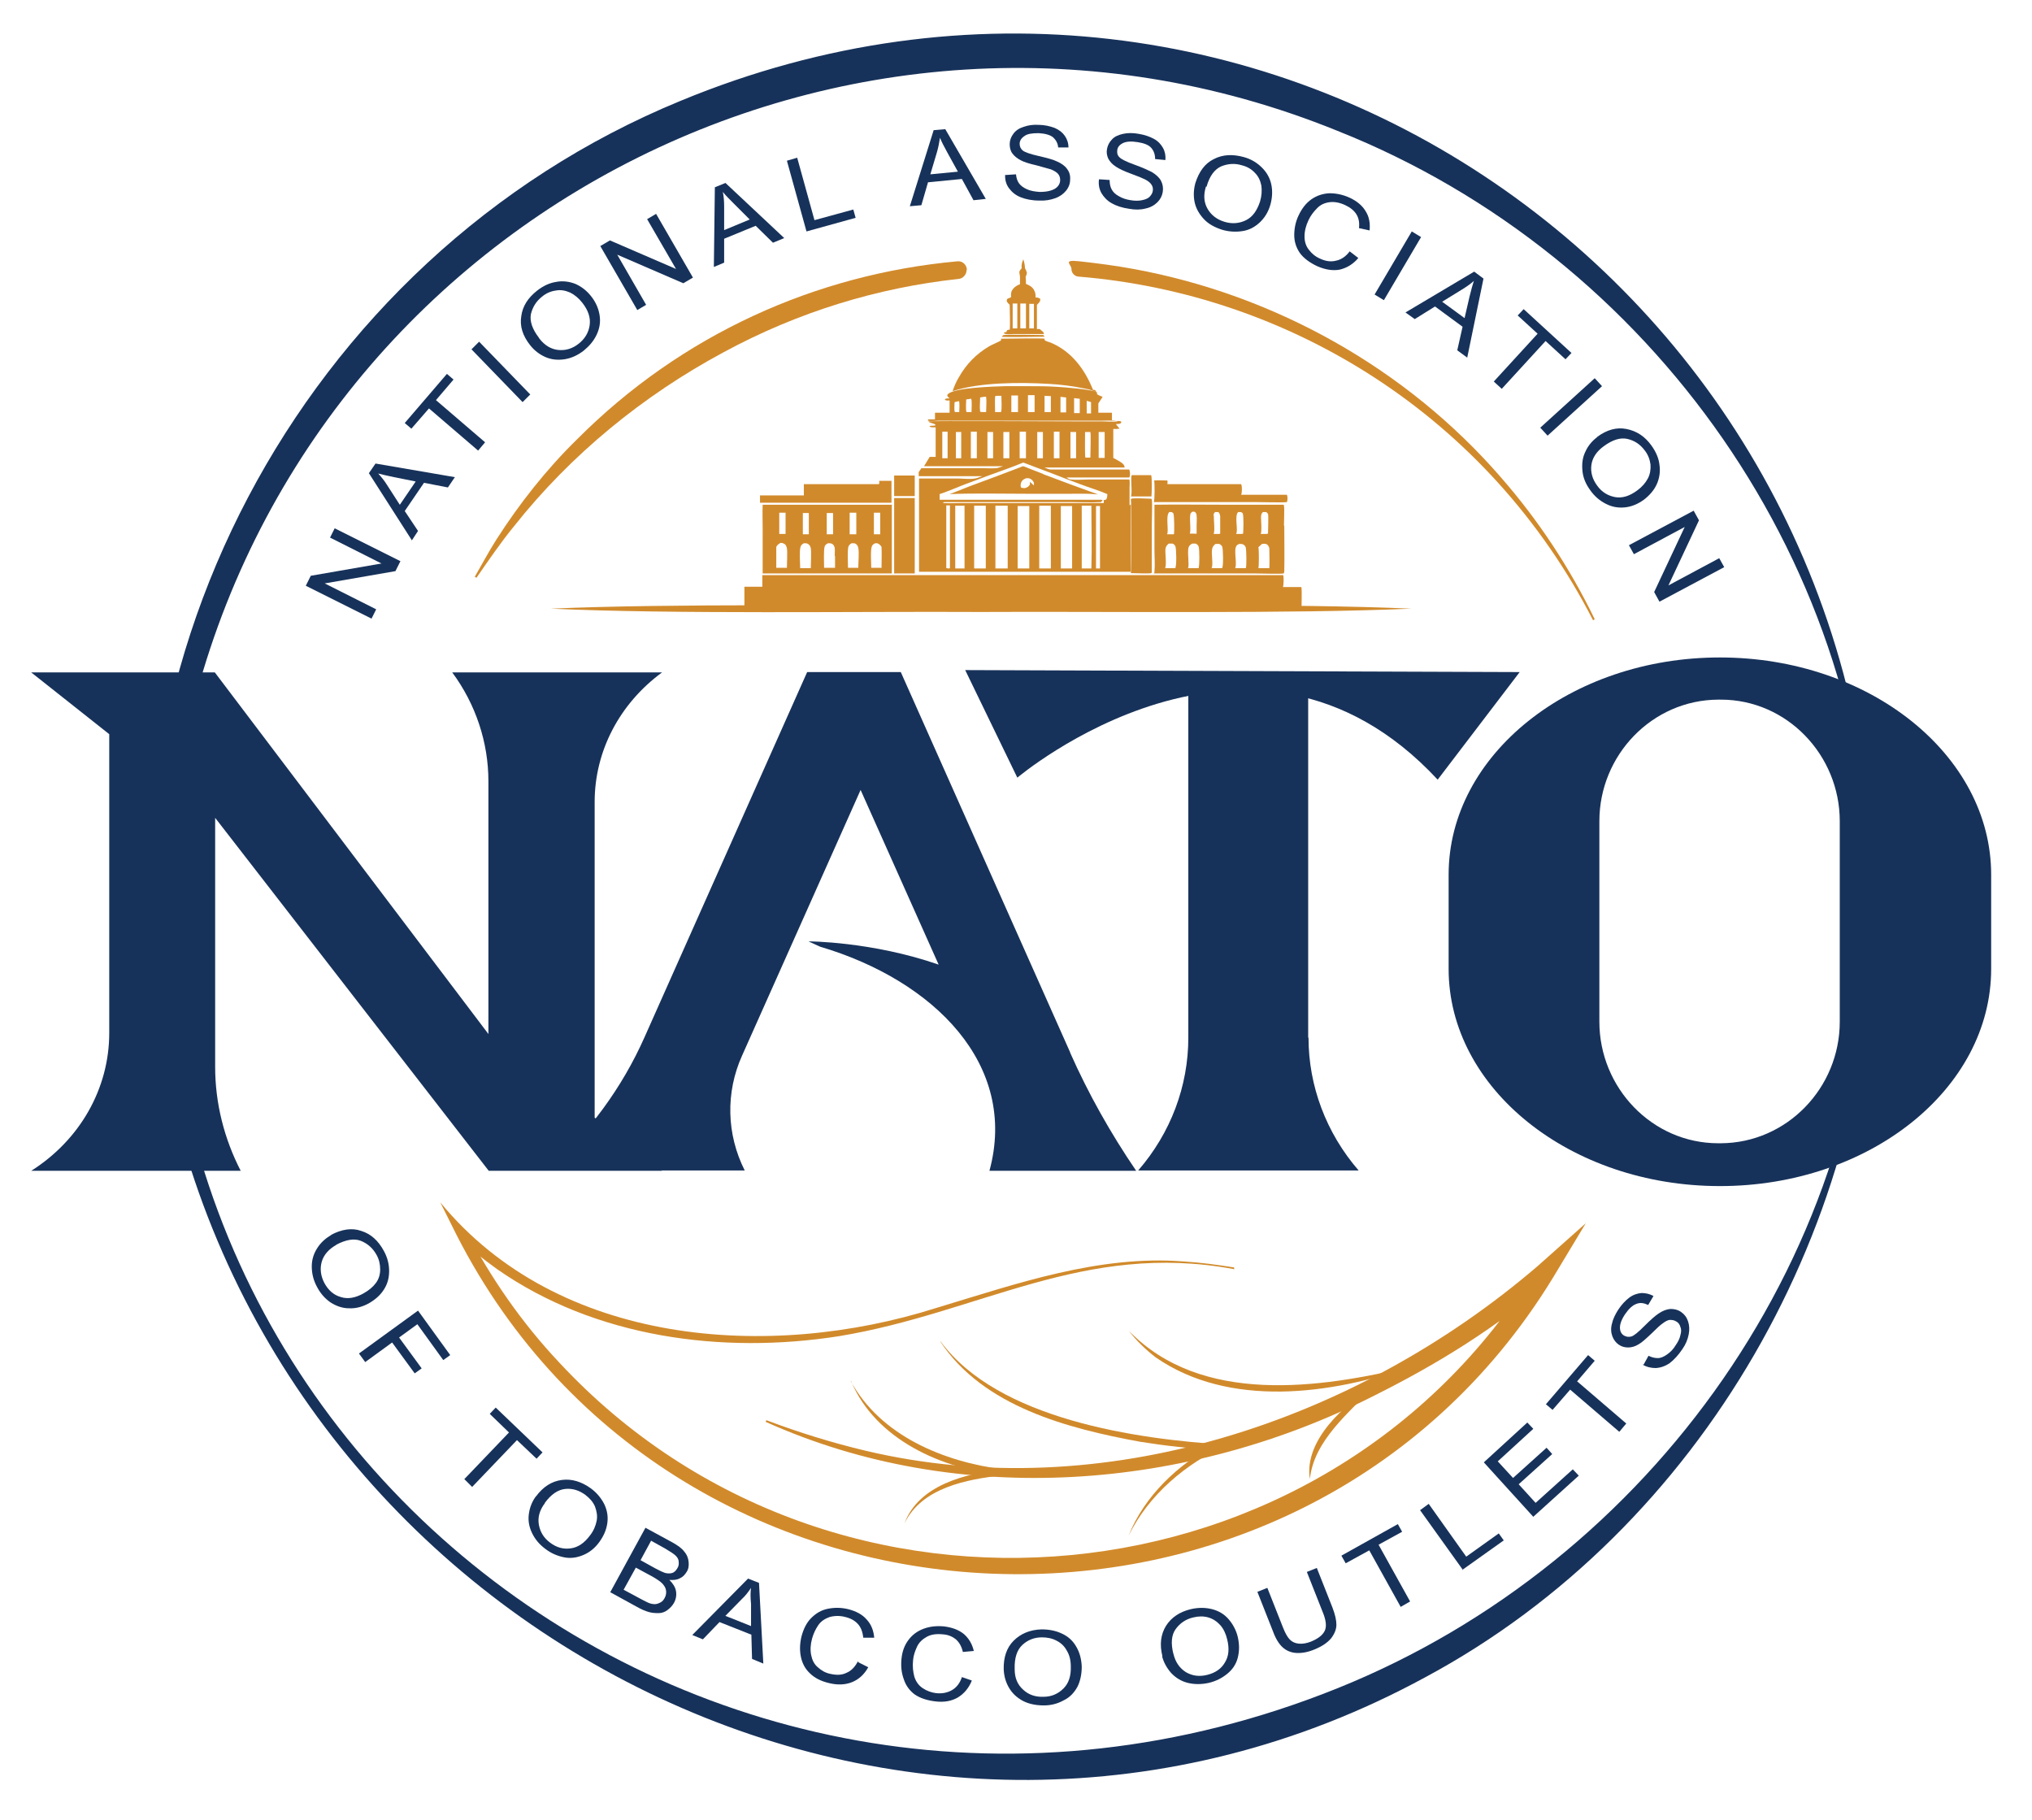
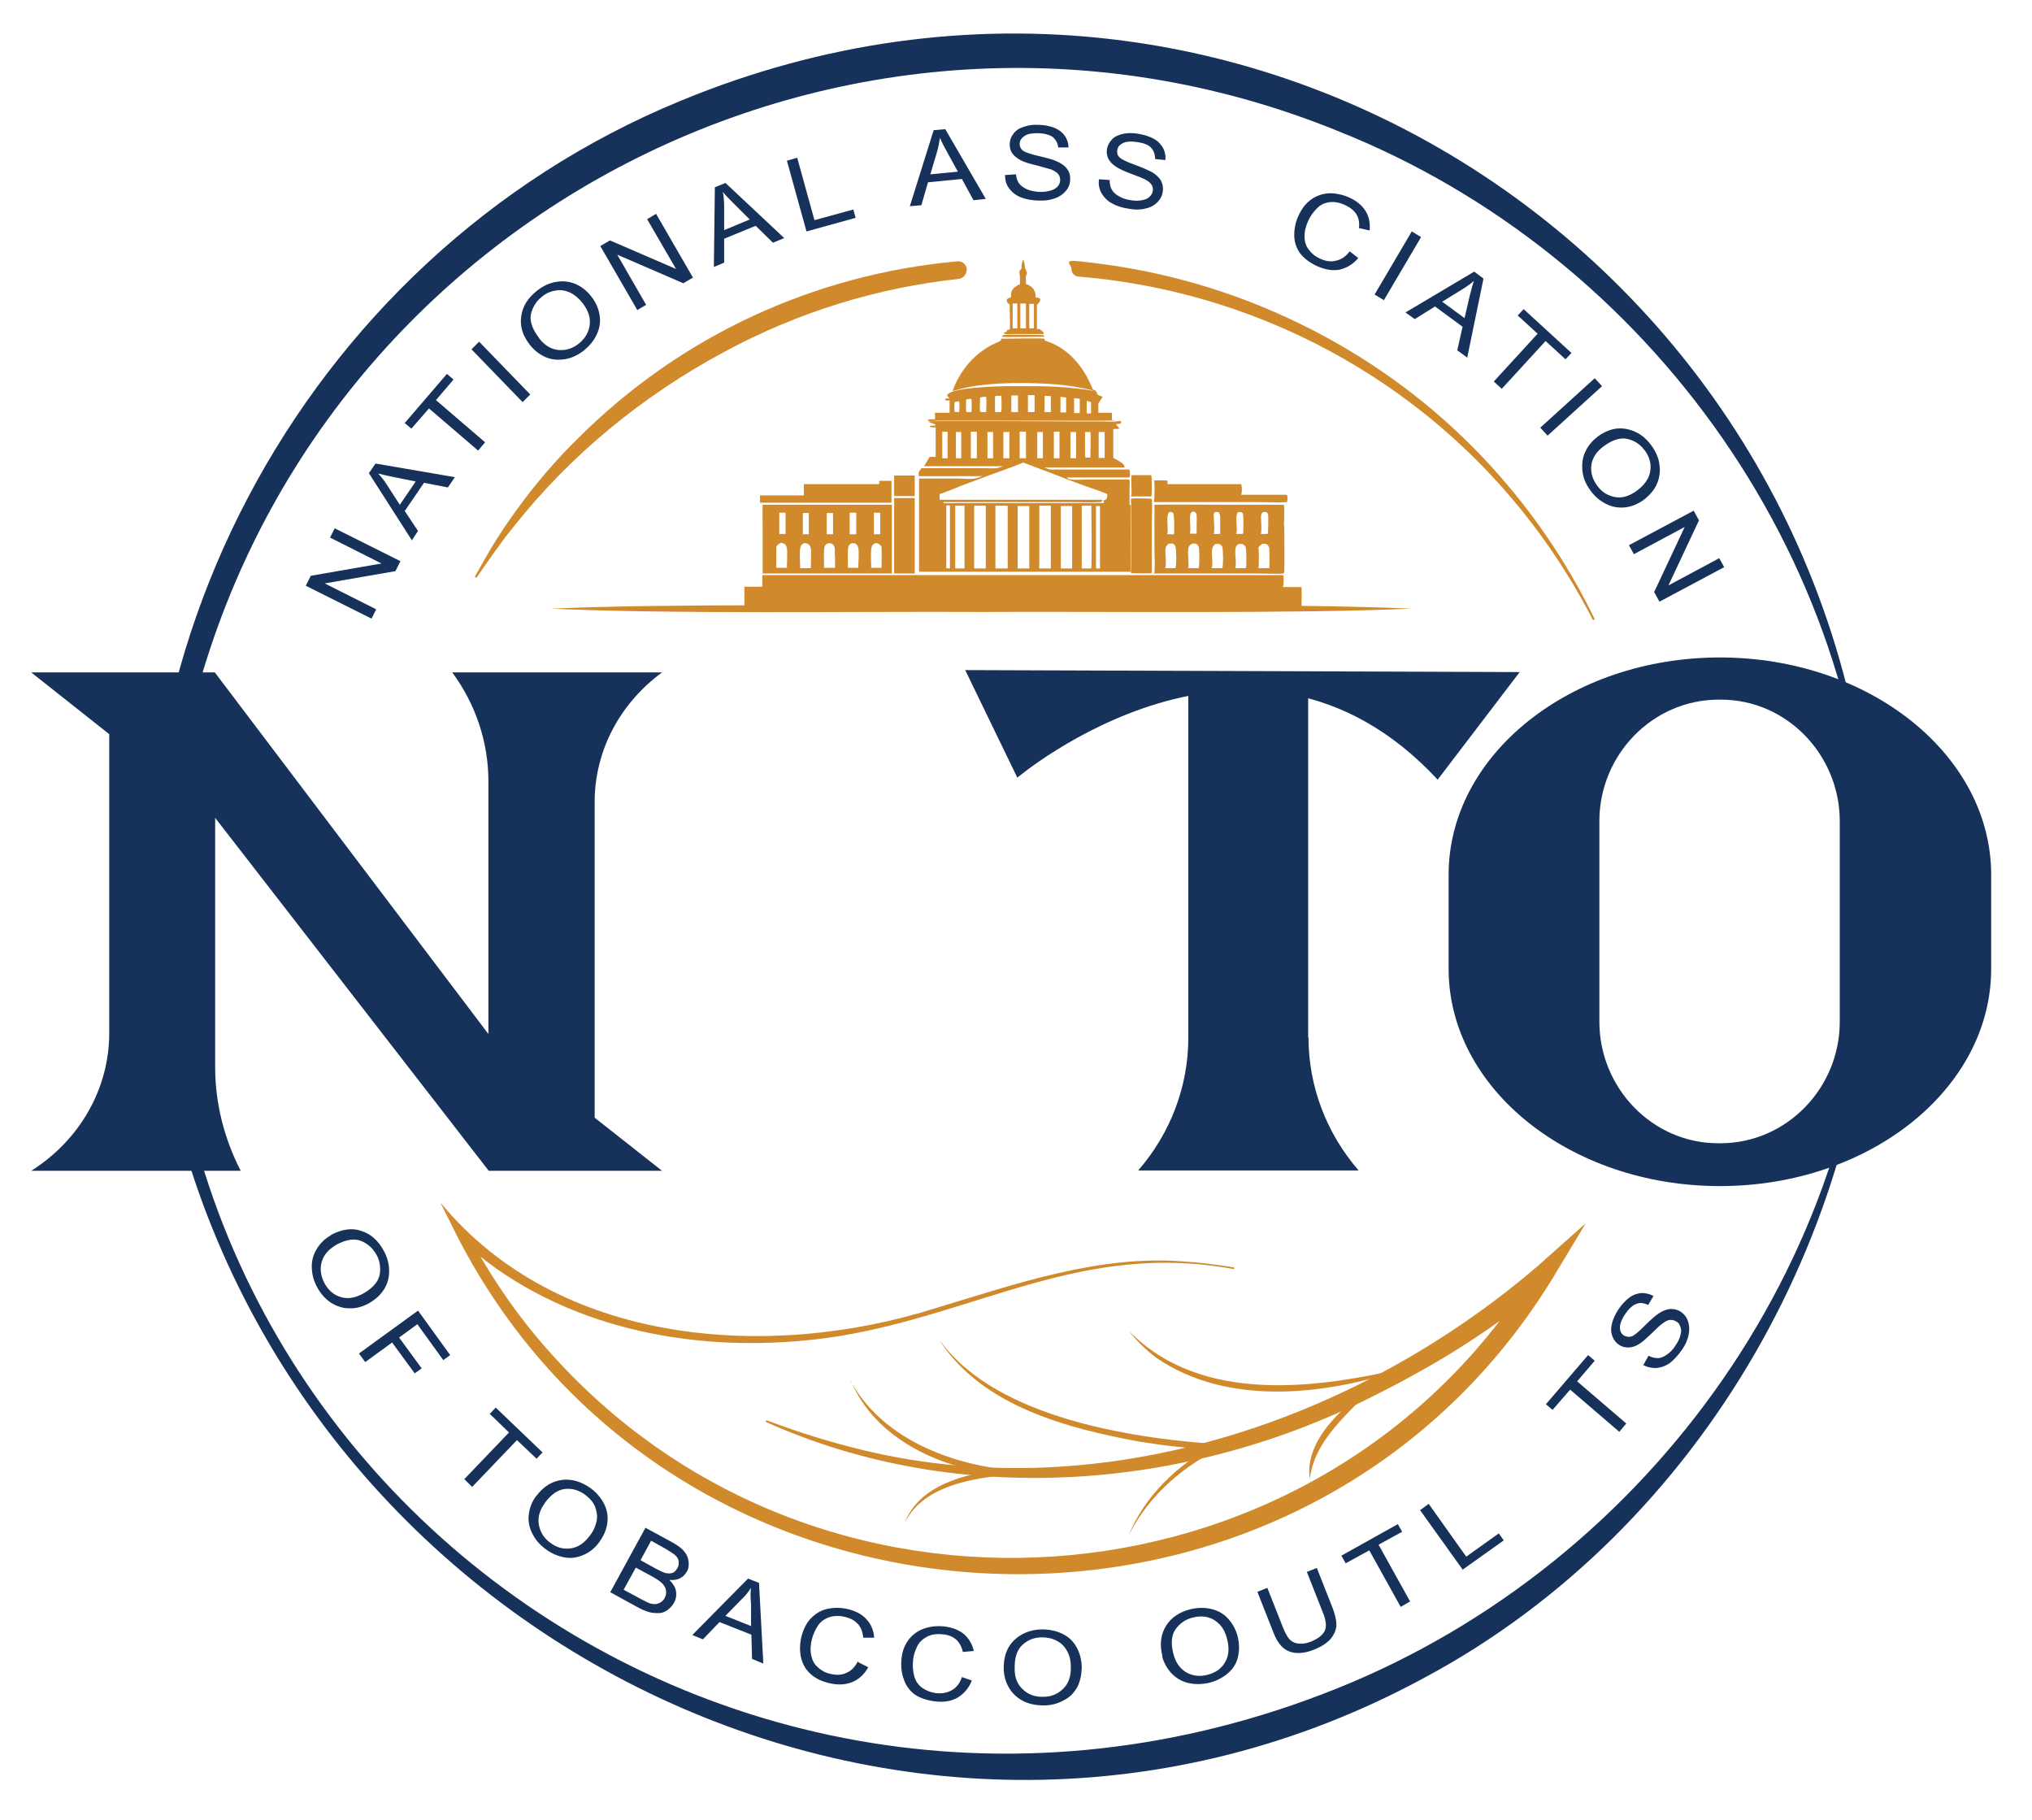
<svg xmlns="http://www.w3.org/2000/svg" id="Layer_1" version="1.1" viewBox="0 0 612 548.2">
  <defs>
    <style>
      .st0 {
        fill: #17325a;
      }

      .st1 {
        fill: #d18a2b;
      }
    </style>
  </defs>
  <path class="st0" d="M564.4,273.7c.8,94-51.8,186.7-135.1,231.4-154,83.8-343.9-11.3-379.1-180.6C23.9,203.4,90.4,77.5,204.9,30.4c173.8-72,359.9,56.5,359.5,243.3h0ZM563.5,273.7c.6-102.7-66-196.7-160.7-234.3C255-20.6,88.3,67.7,55.6,223.9c-41.2,203.3,156.8,361.2,347.3,284.5,94.6-38.1,161.3-131.9,160.6-234.7h0Z" />
  <g>
    <path class="st1" d="M371.6,382.2c-45.3-8.4-76.5,13.2-118.9,20.2-35.1,5.5-73.4.5-103-20.2-4.2-3-8.2-6.2-11.9-10.1l2.5-1.7c7.5,14.5,16.9,28,28.1,39.9,82.7,89,230.6,75.2,294.3-28.5,0,0,4.5,3.7,4.5,3.7-16.1,14.1-34.1,25.2-53.1,34.7-56.3,28.7-125.2,34.2-183.5,8,0,0,.2-.5.2-.5,9.8,3.7,19.8,6.8,29.9,9.2,71.4,16.9,147.7-8.7,202.4-55.6,0,0,14.5-12.9,14.5-12.9l-10,16.6c-76.4,124.6-263.8,116.9-330.1-13.1,0,0-4.9-9.8-4.9-9.8,35.5,43.2,99,47.8,149.4,31.8,24.2-7.3,48.9-16,74.5-14,5.1.3,10.1,1,15.2,1.8v.6h-.1Z" />
    <path class="st1" d="M425,411.5c-24,8.5-54.8,12.6-76.9-2.7-3-2.3-5.8-5-8.1-8,21.8,22.4,57.4,17.4,85,10.7h0Z" />
    <path class="st1" d="M413.9,417.4c-7.6,8.1-18.1,16.3-19.4,28-1.8-11.6,10.4-22.5,19.4-28h0Z" />
    <path class="st1" d="M283.3,404c17.2,23.4,59,29.5,86.3,31.1-12.4,5.6-23.6,15-29.7,27.4,4.8-12,14.8-21.4,26.1-27.5,0,0,.3,1.6.3,1.6-7.7-.3-15.3-1.2-22.9-2.4-21.8-4-47.3-10.6-60.2-30.2h0Z" />
    <path class="st1" d="M256.2,415.9c9,16.5,28,24.3,45.8,26.6,0,0,0,1.8,0,1.8-10.8,1.2-24.4,3.7-29.6,14.5,4.3-11.6,18.4-15,29.5-16.3,0,0,0,1.8,0,1.8-18.2-2-38.1-10.6-45.6-28.4h0Z" />
  </g>
  <path class="st0" d="M518,198c-45,0-81.7,29.3-81.7,65.4v28.4c0,36,36.6,65.4,81.7,65.4s81.7-29.3,81.7-65.4v-28.4c0-36-36.6-65.4-81.7-65.4ZM481.7,307.7v-60.4c0-19.9,15.9-36.5,35.8-36.6s.3,0,.4,0,.3,0,.4,0c19.9,0,35.8,16.7,35.8,36.6v60.4c0,19.9-15.9,36.5-35.8,36.6-.1,0-.3,0-.4,0s-.3,0-.4,0c-19.9,0-35.8-16.7-35.8-36.6Z" />
  <path class="st0" d="M199.3,202.5h-63.1,0c7.1,9.6,10.9,21.1,10.9,32.8v76.1l-82.4-108.9H9.4l23.5,18.6v90c0,16.7-8.8,32.2-23.5,41.5h0s63.1,0,63.1,0h0c-5-9.7-7.7-20.4-7.7-31.3v-75l82.4,106.3h52.2l-20.3-16v-95.1c0-15.3,7.5-29.6,20.3-39h0Z" />
-   <path class="st0" d="M322.3,316.9l-51-114.5h-28.2l-49,110c-6.7,15.1-16.7,28.7-29.3,40.1h59.5c-5.5-10.9-5.8-23.5-.8-34.6l35.7-80,23.5,52.6c-20.2-7-39.2-7-39.2-7l3.5,1.6c34.4,10.2,59.7,35.6,51,67.5h44.2,0c-7.7-11.3-14.4-23.2-19.9-35.6Z" />
  <g>
    <path class="st0" d="M290.7,201.8l167,.6-24.7,32.4h0c-56.1-60.3-126.6-.6-126.6-.6l-15.7-32.4Z" />
    <path class="st0" d="M394,312.5v-110h-36.1v110c0,14.6-5.3,28.7-15.1,40h0s66.4,0,66.4,0h0c-9.8-11.3-15.1-25.5-15.1-40Z" />
  </g>
  <g>
    <path class="st1" d="M302.4,100.9c.6-.2,11.2,0,11.8,0,.2.1.2.2.3.3,0,0,0,.2,0,.2,0,0,0,0,0,0h-.2c-1.3,0-12.2.2-12.6,0h0c.2-.3.4-.3.5-.5,0,0,0,0,0,0h0Z" />
    <path class="st1" d="M269.3,143.2c2.1,0,4.2,0,6.2,0,0,2.1,0,4.1,0,6.2-2.1,0-4.1,0-6.2,0v-6.2Z" />
    <path class="st1" d="M341.6,143.1c1.7,0,3.4,0,5.1,0,.3.5.2,5.5.1,6.4-.3,0-.7,0-1,0-1.7,0-3.5,0-5.2,0,.5-.9-.1-5,.2-6.3.2-.2.5-.1.8-.1h0Z" />
    <g>
      <path class="st1" d="M308.7,80.6s0,0,0,0h.2s-.2,0-.2,0Z" />
      <path class="st1" d="M313.3,99.2c-.2-.2-.7-.1-1-.1v-7.3c.4-.4,1-.9,1-1.5s0-.3-.2-.4c-.3-.3-.8-.3-1.2-.3,0-.7,0-1.4-.4-2.1-.5-1.1-1.5-1.6-2.5-2,0-.7,0-1.4-.1-2.1.2-.4.3-.8.4-1.2-.2-.6-.3-1-.6-1.4,0,0,0,0,0,0h0s0,0,0,0c0-.9-.2-1.8-.5-2.7-.4.9-.6,1.7-.5,2.7-.3.3-.6.7-.7,1.1,0,.4.2,1.1.2,1.5,0,.7,0,1.5,0,2.2-.6.2-1.1.5-1.6.9-.7.6-1.1,1.3-1.1,2.2,0,.2,0,.5,0,.7,0,.3-.9.4-1.1.6-.1.1-.2.3-.2.5,0,.5.6,1,.9,1.3,0,1.1.2,6.8,0,7.5-.2,0-.5,0-.7.1-.2.2-.2.3-.3.6-.3,0-.5,0-.7.2v.2c.6.4,2,.2,2.7.2.8,0,9,0,9.1,0,0,0,.1,0,.2-.1,0-.4-.5-.8-.8-1h0ZM306.4,98.9h-1.4v-7.5h1.4c0,2.5,0,5,0,7.5h0ZM307.3,98.9c0-2.5,0-5,0-7.5h1.7c0,2.5,0,5,0,7.5h-1.8ZM311.4,98.9h-1.4s0-7.4,0-7.4h1.4c0,2.5,0,5,0,7.4h0Z" />
    </g>
    <path class="st1" d="M340.7,150.2c1.1-.3,4.8,0,6.1,0,0,0,0,.2.1.3.2.7,0,6.5,0,7.6v9.2c0,1.6,0,3.2,0,4.8,0,.2,0,.3-.1.5-.5.2-5.3,0-6.2,0,0,0,0,0,0-.1.2-.5.2-21.8,0-22.2h0Z" />
    <path class="st1" d="M269.3,150h6.2c0,7.6,0,15.2,0,22.7-2.1,0-4.1,0-6.2,0v-22.8Z" />
    <path class="st1" d="M347.6,144.7c1.3-.1,2.7,0,4,0,0,0,0,0,0,.1.1.3,0,.7,0,1h22.2c0,0,0,.2.1.2.2.6.2,2.5-.1,3,4.6,0,9.2,0,13.8,0,0,0,0,.2.1.3.1.5.1,1.5-.1,1.9-.7.2-8.4,0-9.7,0h-30.4c.3-.5.3-5.8.1-6.6h0Z" />
    <path class="st1" d="M264.8,144.8h3.7s0,6.6,0,6.6c-4,0-8,0-11.9,0h-27.7s0-2.2,0-2.2h13.2v-3.4c5.2,0,10.3,0,15.5,0h4.5c.9,0,1.7,0,2.6,0,.2-.2.1-.6.1-.8h0Z" />
    <path class="st1" d="M301.6,102c1.6,0,12.3-.2,13,0,0,.2,0,.3,0,.4.4.4,1.4.6,1.9.8,6.3,2.7,10.2,8,12.7,14.2.3,0,.7,0,.9.4v.2c-.4,0-1-.4-1.4-.5-.8-.3-1.7-.4-2.6-.6-3.4-.7-6.8-1.1-10.3-1.3-8.7-.5-20.7-.5-28.9,2.2.5-1.5,1.1-2.9,1.9-4.2,2.2-3.9,5.2-7,9.1-9.3.6-.4,3.3-1.5,3.6-1.8v-.5q0,0,0,0Z" />
    <path class="st1" d="M268.5,152h-38.8c-.1,2.4,0,4.9,0,7.3v13.4s38.9,0,38.9,0v-20.8s0,0,0,0ZM263.2,154.4h1.9v6.5h-1.9c0-2.2,0-4.3,0-6.5ZM255.9,154.4h2c0,2.2,0,4.3,0,6.5-.7,0-1.3,0-2,0v-6.5ZM249,154.5h1.9s0,6.4,0,6.4h-1.9s0-6.4,0-6.4h0ZM241.8,154.5h1.8v6.4h-1.8c0-2.1,0-4.3,0-6.4h0ZM234.7,154.4h1.9c0,2.1,0,4.3,0,6.4h-1.9s0-6.4,0-6.4ZM237.1,171h-3.3c0-2.1,0-4.2,0-6.3.3-.6.7-.9,1.3-1.2h.1c.5,0,1,.2,1.3.5.3.3.4.7.5,1.1.2,1.1,0,4.6,0,5.9h0ZM244.3,171.1h-3.3c0-1.5-.3-5.1.1-6.4.2-.6.5-.8,1-1.1.1,0,.3,0,.4,0,.4,0,.9.1,1.2.5.3.3.4.6.5,1,.2,1.1,0,4.7,0,6h0ZM251.5,167.5v3.5s-1.1,0-1.1,0h-2.2c0-1.4-.2-5.4.2-6.5.2-.5.6-.7,1-.9.2,0,.3,0,.4,0,.4,0,.8.1,1.1.4.3.3.4.6.5,1,.1.7,0,1.6,0,2.4h0ZM258.5,171h-3.1c0-1.5-.2-5,.1-6.3.2-.6.5-.8,1-1.1.2,0,.4,0,.6,0,.4,0,.7.2.9.4.3.3.4.6.5,1,.3,1.3,0,4.5,0,6h0ZM265.6,171h-3.2c0-1.5-.3-5.3.2-6.5.2-.5.6-.7,1-.9.2,0,.4,0,.6,0,.6.2,1,.6,1.3,1.1.1,2.1,0,4.2,0,6.2h0Z" />
    <path class="st1" d="M386.7,158.3c0-1.2.2-5.2,0-6,0-.1,0-.2-.1-.3-6.2,0-12.5,0-18.7,0-6.7,0-13.5-.1-20.2,0v13.5c0,2.2.2,4.5,0,6.7,0,.2,0,.3-.2.5h30.4c1.3,0,8.1.2,8.7,0,.1-.2.2-.3.2-.6.1-4.6,0-9.2,0-13.8h0ZM352,154.2c.2,0,.5,0,.7,0,.3,0,.5.2.7.4.3,1.1.3,4.9.2,6.2-.2.2-.5.1-.7.1h-1.4c.6-1.2-.5-5.4.6-6.6h0ZM354.1,171.1h-1.1s-2.1,0-2.1,0c.5-.9,0-4.4.1-5.7.1-.8.4-1.2,1-1.7.4,0,.8,0,1.1,0,.4.1.7.4.9.8.3.7.4,5.8,0,6.5h0ZM365.5,155.3c0-.5.1-.8.5-1.1.2,0,.4,0,.7,0,.3,0,.5.2.6.5.1.3.2.6.2.8,0,.6,0,4.7,0,5.2-.2.1-.4.1-.6.1h-1.4c.5-.8,0-4.4.1-5.5h0ZM358.3,160.8c.5-1-.1-4.4.2-5.8,0-.5.3-.6.6-.9,0,0,.2,0,.3,0,.3,0,.5,0,.7.3.2.2.3.6.3.9.1.9,0,2,0,2.9,0,.8,0,1.7,0,2.5-.2.1-.6,0-.9,0h-1.2s0,0,0,0h0ZM361.1,171.1h-3.3c.5-.9-.3-4.9.2-6.3.2-.6.6-.8,1.1-1.1.3,0,.6,0,1,0,.4.2.7.4.9.9.3.7.3,5.9,0,6.4h0ZM368.1,171.1h-3.2s0,0,0,0c.6-1.1-.2-4.5.2-5.9.2-.7.5-1,1-1.4.4,0,.7,0,1.1,0,.4.2.7.4.9.8.3.7.4,5.8,0,6.5h0ZM373,154.2c.2,0,.4,0,.5,0,.4,0,.6.2.8.4.3,1,.2,5,.1,6.1-.2.1-.4.1-.7.1h-1.4c.7-1.3-.6-5.3.6-6.6ZM375.2,171.1h-3.2s0,0,0,0c.6-1.1-.3-4.8.2-6.3.2-.6.5-.8,1.1-1,.4,0,.8,0,1.2.2.3.2.6.5.7.9.2.8.3,5.7,0,6.3h0ZM379.8,156c0-.7,0-1.3.6-1.8.2,0,.3,0,.5,0,.3,0,.6,0,.8.3,0,.1.2.2.2.3.2.5,0,5.1,0,5.9-.2.1-.5.1-.7.1h-1.5c.4-.7.1-3.8.1-4.8h0ZM382.3,171.1c-.3,0-.8,0-1.1,0h-2.2s0,0,0,0c0,0,0,0,0,0,.2-.4.2-5.8,0-6.3.4-.3.7-.7,1.1-1,.3,0,.7-.1,1,0,.4,0,.7.3.9.6.2.3.3.6.3.9,0,.8.1,5.1,0,5.8h0Z" />
    <path class="st1" d="M229.6,173.2h156.9s0,0,0,0c0,0,0,.1,0,.2.2.6.1,2.9-.1,3.4h5.5c0,0,0,.1.1.2.1.7,0,5.7,0,6.6,0,.2,0,.3-.1.4h-5.4s-162.3,0-162.3,0v-7.3h5.4v-3.6s0,0,0,0Z" />
    <path class="st1" d="M340.2,152.2v-5.3c0-.7.1-1.5,0-2.2,0,0,0-.2-.1-.3-4,0-8,0-12.1,0-1.7,0-4,.2-5.6,0-.4,0-.9-.4-1.2-.6,6.3,0,12.6,0,18.9,0,.3-.4.3-1.6.1-2.1,0-.1,0-.2-.1-.3h-20.5c-1,0-2,0-3,0-.7,0-1.3-.3-2-.6,2.1,0,4.3,0,6.4,0h10.8c2.3,0,4.6,0,6.9,0,0-.4-.1-.6-.3-.9-.7-.8-2.2-1.5-3.1-2v-8.7c.6,0,1.2,0,1.9-.1-.4-.5-.8-.9-1.1-1.4.5,0,1,0,1.4-.2.2-.2.2-.2.2-.5-.3-.3-1.2-.2-1.5-.2h-1.3c0-.8,0-1.6,0-2.5h-4.1c0-.9,0-1.9,0-2.8.4-.7.9-1.3,1.3-2-.5-.2-1.2-.4-1.7-.8,0-.2,0-.3,0-.5-.8-.9-10.3-1.6-12-1.7-3-.2-6-.2-9-.2-2.2,0-4.5,0-6.7,0-3.1.1-15.3.4-17.2,2.4-.1.1-.2.2-.2.4.1.4.4.6.7.9-.4,0-1-.1-1.3.2,0,0,0,0-.1.1,0,.2,0,.2.2.2.3.2.8.1,1.2.1v3.7c0,0-4.4,0-4.4,0v2c-.7,0-1.5,0-2.1,0v.2c0,0,0,.2,0,.2.9.2,2.2,0,3.1,0h7.1s33,0,33,0h8.6c1.8,0,3.7-.2,5.4.2-1.5.2-3.2,0-4.7,0h-8.4c-3.9,0-43.8-.2-44,0,.5.6,1.8.5,2.2,1.1-.2.2-.5.2-.7.2-.4,0-.9,0-1.2.2h0c.4.4,1.4.3,1.9.3v8.9h-1.8l-1.7,2.8h23.8c-.6.2-1.4.5-2,.6-1.3.1-2.7,0-4.1,0h-7.2s-7.1,0-7.1,0c-1.4,0-2.8,0-4.2,0-.3.4-.5.8-.8,1.2v1.2c4.4,0,8.7,0,13,0,2.1,0,4.1,0,6.2,0-.7.2-1.5.6-2.2.7-1.6.3-3.8,0-5.5,0h-11.4v7.5s0,20.6,0,20.6h63.7c.1-.2.1-.4.1-.6,0-2.2,0-4.5,0-6.7v-13h0ZM288.9,124.1h-1.3c-.3-.5-.1-2.3-.1-3,.4-.1.9-.2,1.3-.3h0c.3.3.1,2.8.1,3.3h0ZM292.6,124.1h-1.5c-.3-.6-.1-3.1-.1-3.8l1.3-.2h.2c.3.5.1,3.3.1,4h0ZM297,124.1h-.8c-.3,0-.7,0-1-.1-.2-1.4,0-2.9,0-4.3l1.2-.2c.2,0,.4,0,.6,0,.2,1.4,0,3.1,0,4.6h0ZM301.5,124.1h-.3s-1.5,0-1.5,0c0-1.5-.1-3.2,0-4.7.2-.2.3-.2.5-.2h1.4c0,.9.2,4.2-.1,4.8ZM306.6,124.1h-2v-5s2,0,2,0v5h0ZM311.6,124.1h-2v-5.1h2c0,0,0,5.1,0,5.1h0ZM314.6,124.1v-4.9s1.9.1,1.9.1c0,1.6,0,3.2,0,4.8h-1.9ZM319.4,124.2v-4.7s1.7.2,1.7.2v4.5s-1.7,0-1.7,0h0ZM325.2,124.4h-1.7v-4.5s1.7.2,1.7.2c0,1.4,0,2.8,0,4.3h0ZM327.3,124.5v-3.8c.4.1.9.3,1.3.4v3.4s-1.3,0-1.3,0h0ZM331,130.1h1.7c0,2.6,0,5.2,0,7.8h-1.8s0-7.8,0-7.8ZM326.9,130.1h1.2c.1,0,.2,0,.3,0,.2.7,0,6.5,0,7.7h-1.2s-.3,0-.3,0c-.2-.3-.1-6.9-.1-7.7h0ZM324.1,130.1c0,2.6,0,5.3,0,7.9h-1.7s0-7.9,0-7.9h1.7ZM317.4,130h1.7c0,2.6,0,5.3,0,8h-1.7v-8h0ZM285.4,138h-1.6v-8h1.6c0,2.7,0,5.3,0,8h0ZM287.9,138v-7.9h1.6s0,7.9,0,7.9h-1.7ZM292.4,138v-8s1.8,0,1.8,0v8c0,0-1.8,0-1.8,0ZM297.4,138v-7.9c.6,0,1.1,0,1.7,0v7.9s-1.7,0-1.7,0h0ZM312.4,130.1h1.7v7.9c-.6,0-1.1,0-1.7,0v-7.9ZM307.2,130h1.8c0,2.6,0,5.3,0,8h-1.9c0-2.6,0-5.3,0-8h0ZM302.3,130.1h1.7s0,7.9,0,7.9h-1.8s0-7.9,0-7.9h0ZM286.1,171.1c-.2.2-.8,0-1.1,0v-18.9h1.1v18.7s0,0,0,0h0ZM287.7,171.2v-18.9h2.8v18.9h-2.8ZM293.4,171.2v-18.9h3.5c0,2.2,0,4.4,0,6.6v12.3s-3.5,0-3.5,0h0ZM303.5,171.2h-3.7s0-18.9,0-18.9h3.7v18.9h0ZM310,171.2h-3.5v-18.8h3.5c0,6.3,0,12.6,0,18.8h0ZM316.5,171.2h-3.5s0-18.9,0-18.9h3.5c0,6.3,0,12.6,0,18.9h0ZM322.9,171.2h-3.4s0-18.8,0-18.8h3.4v18.8h0ZM328.7,171.2h-2.9c0-6.3,0-12.6,0-18.9,1,0,1.9,0,2.9,0,0,6.3.2,12.6,0,18.8h0ZM331.3,171.2h-1.2v-18.8h1.2c0,6.3,0,12.5,0,18.8ZM333,150.5c-.1,0-.3.1-.4.1-.1,0,0,0-.2,0,0,.3.1.7,0,.9h-33c0,0-10.2,0-10.2,0-1.6,0-3.4.1-5,0l-.2-.2c.2,0,.3-.1.5-.1,3.9,0,7.8,0,11.7,0h26.3c2.8,0,6.3.2,9.1,0,.2-.2.3-.4.5-.6-.3-.1-.5-.1-.8-.1-3.6,0-7.2,0-10.8,0h-18.4s-12.3,0-12.3,0c-2.2,0-4.5,0-6.8,0v-1.7c1.6-.5,3.2-1.2,4.8-1.8,2.1-.9,4.3-1.7,6.5-2.5,4.6-1.8,9.3-3.3,13.9-5.2,3.2,1.2,6.3,2.4,9.5,3.6,2.6,1,5.1,2,7.6,2.9,2.6,1,5.7,1.9,8.2,3,0,.5,0,1.4-.5,1.7h0Z" />
-     <path class="st1" d="M314.1,142.7l-4.4-1.7c-.5-.2-1.1-.5-1.6-.6-4.9,1.9-9.7,3.7-14.6,5.5-2.5.9-5,2-7.5,2.9,7.7-.3,15.3-.1,23-.1h13.6c2.7,0,5.4-.1,8.1.2-5.5-2-11-4-16.5-6.1h0ZM310.2,145.1c0,0,0,.1,0,.2,0,0,0,.1,0,.2s0,.1,0,.2c0,0,0,.1,0,.2-.3.6-.8.9-1.5,1.1-.4,0-.8,0-1.2-.2,0,0,0,0,0,0,0,0,0,0,0,0,0,0,0,0,0,0s0,0,0,0c0,0,0,0,0,0,0,0,0,0,0,0,0,0,0,0,0,0,0,0,0,0,0,0,0,0,0,0,0,0,0,0,0,0,0,0s0,0,0,0c0,0,0,0,0,0,0,0,0,0,0,0s0,0,0,0,0,0,0,0c0,0,0,0,0,0-.2-.5-.1-1.1.1-1.6.3-.7.9-1,1.6-1.2.4,0,.8,0,1.1.2.5.2.9.7,1.1,1.2,0,0,0,.1,0,.2,0,0,0,.1,0,.2,0,0,0,.1,0,.2s0,.1,0,.2h0Z" />
  </g>
  <g>
    <path class="st1" d="M452,143.7c-28.4-32.7-68-54.9-110.6-62.7-5.4-1-10.8-1.7-16.2-2.3s-2.5.9-2.5,2.3h0c0,1.2.9,2.2,2.1,2.3,63.7,5.2,123.5,42.1,155,103.5l.5-.3c-7.5-15.5-17-29.9-28.4-42.9Z" />
    <path class="st1" d="M291.2,81.3c0-1.5-1.3-2.8-2.9-2.6-42.7,3.9-83.1,22.1-114.5,53.6-9.2,9-17.4,19.4-24.3,30.2-2.3,3.6-4.3,7.4-6.5,11.2,0,0,.5.3.5.3,3.4-4.9,7.5-10.9,11.3-15.5,17.1-21.6,38.9-39.4,63.1-52.4,22.7-12.3,46.7-19.5,70.8-22.1,1.3-.1,2.4-1.3,2.4-2.6h0Z" />
  </g>
  <path class="st1" d="M165.9,183.3c36.7-1.6,92.3-.8,129.6-1,36.6.2,93.3-.6,129.6,1-36.1,1.6-93,.8-129.6,1-37.4-.2-92.7.7-129.6-1h0Z" />
  <g>
    <g>
      <path class="st0" d="M111.9,186.3l-19.8-9.9,1.5-3,21.3-3.7-15.5-7.8,1.4-2.8,19.8,9.9-1.5,3-21.3,3.7,15.5,7.8-1.4,2.8Z" />
      <path class="st0" d="M124.1,162.8l-13-20.3,2-2.9,23.9,4.1-2.1,3.1-7.2-1.4-5.8,8.5,4,6-1.9,2.9ZM120.5,151.9l4.7-6.9-6.5-1.3c-2-.4-3.6-.8-4.8-1.1,1,1.1,1.9,2.2,2.7,3.5l3.8,5.9Z" />
      <path class="st0" d="M144,135.7l-14.8-12.7-5.3,6.1-2-1.7,12.7-14.8,2,1.7-5.3,6.2,14.8,12.7-2.1,2.5Z" />
      <path class="st0" d="M157.4,121.1l-15.4-15.9,2.3-2.3,15.4,15.9-2.3,2.3Z" />
      <path class="st0" d="M159.7,104c-2.3-2.9-3.2-5.8-2.7-8.8.4-3,2-5.5,4.8-7.7,1.8-1.4,3.7-2.3,5.7-2.6,2-.4,4-.1,5.8.6,1.8.8,3.4,2,4.8,3.8,1.4,1.8,2.2,3.7,2.5,5.7.3,2,0,3.9-.9,5.8s-2.2,3.4-3.9,4.8c-1.8,1.4-3.8,2.3-5.8,2.6-2.1.3-4,.1-5.8-.7-1.8-.8-3.3-2-4.5-3.5ZM162.4,101.9c1.6,2.1,3.6,3.3,5.8,3.5,2.2.2,4.2-.4,6.1-1.9,1.9-1.5,3-3.4,3.3-5.6.3-2.2-.4-4.4-2.2-6.7-1.1-1.4-2.3-2.4-3.7-3.1-1.4-.6-2.8-.9-4.3-.6-1.5.2-2.9.8-4.1,1.8-1.8,1.4-2.9,3.2-3.4,5.3-.4,2.1.4,4.5,2.4,7.1Z" />
      <path class="st0" d="M191.9,93.3l-11.1-19.2,2.9-1.7,19.9,8.6-8.7-15,2.7-1.6,11.1,19.2-2.9,1.7-19.9-8.6,8.7,15.1-2.7,1.6Z" />
      <path class="st0" d="M215,80.4l.3-24,3.2-1.3,17.7,16.6-3.4,1.4-5.2-5.1-9.5,3.9v7.2c0,0-3.1,1.3-3.1,1.3ZM218.1,69.3l7.7-3.2-4.7-4.7c-1.4-1.4-2.6-2.6-3.4-3.6.3,1.4.4,2.9.4,4.4v7Z" />
      <path class="st0" d="M242.9,69.7l-5.9-21.3,3.1-.9,5.2,18.8,11.7-3.2.7,2.5-14.8,4.1Z" />
      <path class="st0" d="M274,62.2l7.2-23,3.5-.3,12.2,21-3.7.4-3.5-6.4-10.2,1-2,6.9-3.4.3ZM280.2,52.5l8.3-.8-3.2-5.8c-1-1.8-1.7-3.2-2.2-4.4-.2,1.4-.5,2.9-.9,4.3l-2,6.7Z" />
      <path class="st0" d="M302.9,52.7l3.1-.2c.1,1.1.4,2,.9,2.7s1.3,1.3,2.4,1.8c1.1.5,2.4.7,3.8.8,1.2,0,2.3-.1,3.3-.4,1-.3,1.7-.7,2.2-1.3.5-.6.7-1.2.7-1.9,0-.7-.2-1.3-.6-1.8-.4-.5-1.2-1-2.2-1.4-.7-.2-2.1-.6-4.3-1.2-2.2-.5-3.8-1-4.7-1.5-1.2-.6-2-1.3-2.6-2.1-.6-.8-.8-1.8-.8-2.8,0-1.1.4-2.2,1.1-3.1.7-1,1.8-1.7,3.1-2.1,1.4-.5,2.9-.7,4.5-.6,1.8,0,3.4.4,4.8.9,1.4.6,2.4,1.4,3.1,2.4.7,1,1.1,2.2,1.1,3.5h-3.1c-.1-1.3-.7-2.3-1.6-3.1-.9-.7-2.4-1.1-4.3-1.2-2,0-3.4.2-4.3.9-.9.6-1.4,1.4-1.4,2.3,0,.8.3,1.5.9,2,.6.5,2.2,1.1,4.9,1.7,2.6.6,4.4,1.1,5.4,1.6,1.4.6,2.5,1.4,3.1,2.3.7.9,1,2,.9,3.2,0,1.2-.4,2.3-1.2,3.3-.8,1-1.9,1.8-3.3,2.3-1.4.5-3,.8-4.8.7-2.2,0-4.1-.4-5.6-1-1.5-.6-2.6-1.5-3.5-2.7s-1.2-2.5-1.2-4Z" />
      <path class="st0" d="M331.1,54l3.1.2c0,1.1.2,2.1.6,2.8.4.8,1.1,1.5,2.2,2.1,1,.6,2.2,1,3.6,1.2,1.2.2,2.3.2,3.3,0,1-.2,1.8-.5,2.3-1,.5-.5.9-1.1,1-1.8.1-.7,0-1.3-.4-1.9-.4-.6-1-1.1-2-1.6-.6-.3-2-.9-4.2-1.7-2.2-.8-3.6-1.5-4.5-2.1-1.1-.7-1.8-1.5-2.3-2.4-.4-.9-.6-1.8-.4-2.9.2-1.1.7-2.1,1.5-2.9.8-.9,2-1.4,3.4-1.7,1.4-.3,2.9-.3,4.6,0,1.8.3,3.3.8,4.6,1.5,1.3.7,2.2,1.7,2.8,2.8.6,1.1.8,2.3.7,3.6l-3.1-.3c0-1.4-.4-2.5-1.2-3.4-.8-.9-2.2-1.4-4.1-1.7-1.9-.3-3.4-.2-4.4.3-1,.5-1.6,1.2-1.7,2.1-.1.8,0,1.5.6,2.1.5.6,2.1,1.4,4.6,2.3,2.5.9,4.2,1.7,5.2,2.2,1.3.8,2.3,1.7,2.8,2.7.5,1,.7,2.1.5,3.3-.2,1.2-.7,2.2-1.6,3.1-.9.9-2.1,1.6-3.6,1.9-1.5.4-3.1.4-4.8.1-2.2-.3-4-.9-5.4-1.7s-2.4-1.9-3.1-3.1c-.7-1.3-.9-2.7-.7-4.1Z" />
-       <path class="st0" d="M360,55.2c1.1-3.5,2.9-6,5.6-7.3,2.7-1.4,5.7-1.5,9-.6,2.2.6,4,1.7,5.5,3.2s2.4,3.2,2.8,5.1c.4,1.9.3,4-.3,6.1-.6,2.1-1.7,3.9-3.2,5.3-1.5,1.4-3.2,2.3-5.2,2.6-2,.3-4.1.2-6.1-.4-2.2-.7-4.1-1.7-5.5-3.2s-2.4-3.2-2.8-5.1c-.4-1.9-.3-3.8.2-5.7ZM363.2,56.2c-.8,2.6-.6,4.8.5,6.7s2.8,3.2,5.1,3.9c2.3.7,4.5.5,6.5-.5,2-1,3.3-2.9,4.2-5.6.5-1.7.6-3.3.4-4.8-.3-1.5-.9-2.8-1.9-3.8-1-1.1-2.3-1.9-3.9-2.3-2.2-.7-4.3-.5-6.3.3-2,.9-3.5,2.9-4.4,6.1Z" />
      <path class="st0" d="M406.5,75.7l2.6,2c-1.6,1.9-3.5,3-5.6,3.5-2.1.4-4.4,0-6.7-1-2.4-1.1-4.2-2.5-5.3-4-1.1-1.6-1.7-3.4-1.7-5.4,0-2,.4-4,1.3-5.9,1-2.1,2.2-3.7,3.9-4.9,1.6-1.1,3.4-1.7,5.4-1.8,2,0,4,.4,6,1.3,2.2,1,3.9,2.4,4.9,4.1,1.1,1.7,1.4,3.7,1.2,5.8l-3.2-.7c.2-1.7-.1-3.1-.8-4.2-.7-1.1-1.8-2-3.3-2.7-1.7-.8-3.3-1.1-4.8-.9-1.5.2-2.8.8-3.8,1.9-1,1-1.9,2.2-2.5,3.5-.8,1.7-1.2,3.3-1.2,4.9,0,1.5.4,2.9,1.3,4,.9,1.2,2,2.1,3.4,2.7,1.7.8,3.3,1,4.8.6,1.5-.3,2.9-1.2,4.1-2.8Z" />
-       <path class="st0" d="M414,88.7l11.2-19,2.8,1.7-11.2,19-2.8-1.7Z" />
+       <path class="st0" d="M414,88.7l11.2-19,2.8,1.7-11.2,19-2.8-1.7" />
      <path class="st0" d="M423.3,94.1l20.7-12.3,2.8,2.1-4.9,23.8-3-2.2,1.6-7.1-8.3-6.1-6.1,3.8-2.8-2ZM434.4,90.9l6.7,4.9,1.5-6.5c.5-2,.9-3.5,1.3-4.7-1.1,1-2.3,1.8-3.6,2.6l-6,3.7Z" />
      <path class="st0" d="M449.9,114.9l13.2-14.4-6-5.5,1.8-1.9,14.4,13.2-1.8,1.9-6-5.5-13.2,14.4-2.4-2.2Z" />
      <path class="st0" d="M463.9,128.8l16.4-14.9,2.2,2.4-16.4,14.9-2.2-2.4Z" />
      <path class="st0" d="M481,131.6c3-2.2,5.9-3,8.9-2.4s5.5,2.2,7.5,5c1.3,1.8,2.2,3.8,2.4,5.8.3,2,0,4-.8,5.8-.8,1.8-2.2,3.4-3.9,4.7-1.8,1.3-3.7,2.1-5.7,2.3-2,.2-3.9-.1-5.8-1.1-1.8-.9-3.4-2.3-4.6-4-1.4-1.9-2.2-3.8-2.4-5.9s0-4,.9-5.8c.8-1.8,2.1-3.3,3.6-4.4ZM483,134.4c-2.2,1.6-3.4,3.5-3.7,5.6-.3,2.2.3,4.3,1.7,6.2,1.4,2,3.3,3.1,5.4,3.5,2.2.4,4.4-.3,6.7-2,1.5-1.1,2.5-2.3,3.2-3.6.7-1.3.9-2.8.8-4.2-.2-1.5-.7-2.9-1.7-4.2-1.4-1.9-3.1-3-5.2-3.5s-4.5.2-7.2,2.2Z" />
      <path class="st0" d="M490.6,164.2l19.5-10.4,1.6,2.9-9.2,19.6,15.3-8.2,1.5,2.7-19.5,10.4-1.6-2.9,9.2-19.6-15.3,8.2-1.5-2.7Z" />
    </g>
    <g>
      <path class="st0" d="M99.7,371.9c3.2-1.7,6.3-2.2,9.1-1.2,2.9.9,5.1,2.9,6.8,6,1.1,2,1.6,4,1.6,6.1,0,2.1-.5,3.9-1.6,5.6-1.1,1.7-2.6,3-4.5,4.1-2,1.1-4,1.6-6,1.5-2,0-3.9-.7-5.6-1.8-1.7-1.2-3-2.7-4-4.6-1.1-2-1.6-4.1-1.6-6.2,0-2.1.6-3.9,1.7-5.6s2.5-2.9,4.2-3.9ZM101.3,374.9c-2.3,1.3-3.8,3-4.4,5.1-.6,2.1-.3,4.3.8,6.4,1.2,2.2,2.8,3.6,4.9,4.2,2.1.7,4.4.3,6.9-1.1,1.6-.9,2.8-1.9,3.7-3.1s1.3-2.6,1.3-4.1c0-1.5-.3-3-1.1-4.4-1.1-2-2.7-3.4-4.7-4.2-2-.8-4.5-.4-7.5,1.2Z" />
      <path class="st0" d="M108,407.7l17.9-13,9.7,13.4-2.1,1.5-7.8-10.8-5.5,4,6.8,9.3-2.1,1.5-6.8-9.3-8.1,5.9-1.9-2.6Z" />
      <path class="st0" d="M139.8,445.5l13.5-14.1-5.8-5.6,1.8-1.9,14.1,13.5-1.8,1.9-5.9-5.6-13.5,14.1-2.3-2.3Z" />
      <path class="st0" d="M161.4,450.7c2.2-3,4.8-4.6,7.8-5,3-.4,5.9.5,8.7,2.5,1.8,1.3,3.2,3,4.1,4.8.9,1.9,1.2,3.8.9,5.8-.3,2-1.1,3.8-2.4,5.6-1.3,1.8-2.9,3.1-4.8,3.9-1.9.8-3.8,1.1-5.8.7-2-.4-3.9-1.2-5.6-2.5-1.9-1.4-3.2-3-4.1-4.9-.9-1.9-1.2-3.8-.9-5.8s1-3.7,2.2-5.3ZM164.1,452.7c-1.6,2.1-2.2,4.3-1.8,6.5.4,2.2,1.5,4,3.4,5.4,2,1.5,4,2,6.2,1.7,2.2-.3,4.1-1.6,5.8-3.9,1.1-1.4,1.7-2.9,2-4.4s0-2.9-.5-4.3c-.6-1.4-1.6-2.5-2.9-3.5-1.9-1.4-3.9-2-6-1.8-2.2.2-4.3,1.6-6.2,4.2Z" />
      <path class="st0" d="M183.8,479.5l10.6-19.4,8.1,4.4c1.6.9,2.9,1.8,3.6,2.8.8.9,1.2,2,1.3,3.1.1,1.1,0,2.1-.6,3-.5.8-1.1,1.5-2,1.9-.9.5-2,.6-3.2.5,1.1,1.1,1.8,2.2,2,3.4.2,1.2,0,2.4-.6,3.5-.5.9-1.2,1.6-2,2.2s-1.7.9-2.6.9-1.8,0-2.9-.3c-1.1-.3-2.3-.8-3.7-1.6l-8.2-4.5ZM187.9,478.8l5.4,2.9c.9.5,1.6.8,2,1,.7.3,1.4.4,1.9.4.6,0,1.1-.2,1.7-.5s1-.8,1.3-1.4c.4-.7.5-1.5.4-2.2-.1-.8-.5-1.4-1.1-2.1-.6-.6-1.6-1.3-3-2.1l-5-2.7-3.7,6.7ZM192.8,469.8l4.7,2.6c1.3.7,2.2,1.1,2.8,1.3.8.2,1.6.2,2.2,0,.6-.2,1.1-.7,1.5-1.4.4-.6.5-1.3.4-2,0-.7-.4-1.3-.9-1.8-.5-.5-1.6-1.2-3.1-2.1l-4.3-2.4-3.2,5.9Z" />
      <path class="st0" d="M208.4,492.5l16.9-17.1,3.3,1.3,1.3,24.3-3.4-1.4-.2-7.3-9.6-3.8-5,5.2-3.2-1.3ZM218.4,486.6l7.8,3.1v-6.6c-.2-2-.2-3.7,0-4.9-.8,1.2-1.7,2.4-2.8,3.4l-4.9,5Z" />
      <path class="st0" d="M258.5,500.6l3,1.5c-1.2,2.2-2.9,3.7-4.9,4.5-2,.8-4.3.9-6.8.3-2.6-.6-4.5-1.6-5.9-3-1.4-1.3-2.3-3-2.7-5-.4-2-.3-4,.2-6.1.6-2.2,1.5-4.1,2.9-5.5,1.4-1.4,3-2.4,5-2.8,2-.4,4-.4,6.1.1,2.4.6,4.3,1.6,5.6,3.1,1.4,1.5,2.1,3.3,2.3,5.5h-3.3c-.2-1.8-.7-3.1-1.6-4.1-.9-1-2.1-1.7-3.7-2.1-1.8-.5-3.5-.4-4.9,0-1.4.5-2.6,1.3-3.4,2.5s-1.4,2.5-1.8,3.9c-.5,1.8-.6,3.5-.3,5,.3,1.5.9,2.8,2,3.7,1.1,1,2.3,1.7,3.8,2,1.8.4,3.4.4,4.8-.3,1.5-.6,2.6-1.8,3.5-3.5Z" />
      <path class="st0" d="M289.5,505l3.2,1.1c-.9,2.3-2.4,4-4.2,5.1-1.9,1.1-4.1,1.5-6.7,1.2-2.6-.3-4.7-1-6.3-2.1-1.5-1.1-2.7-2.7-3.3-4.6-.7-1.9-.9-3.9-.7-6,.2-2.3.9-4.2,2.1-5.8s2.7-2.7,4.6-3.4c1.9-.7,3.9-.9,6.1-.7,2.4.3,4.4,1,6,2.3,1.5,1.3,2.5,3,3,5.1l-3.3.3c-.4-1.7-1.1-2.9-2.1-3.8-1-.8-2.3-1.4-3.9-1.5-1.9-.2-3.5,0-4.8.7-1.3.7-2.4,1.7-3,3s-1.1,2.7-1.2,4.1c-.2,1.9,0,3.5.4,5,.5,1.5,1.3,2.6,2.5,3.4,1.2.8,2.5,1.3,4,1.5,1.8.2,3.4-.1,4.8-.9,1.4-.8,2.4-2.1,3-3.9Z" />
      <path class="st0" d="M302.3,502.8c-.1-3.7.9-6.6,3-8.7,2.1-2.1,4.9-3.3,8.4-3.4,2.3,0,4.3.4,6.2,1.3,1.9.9,3.3,2.2,4.3,4,1,1.7,1.5,3.7,1.6,5.9,0,2.2-.4,4.3-1.3,6.1-1,1.8-2.3,3.2-4.2,4.1-1.8,1-3.8,1.5-5.9,1.5-2.3,0-4.4-.4-6.2-1.3-1.9-1-3.3-2.3-4.3-4-1-1.7-1.5-3.5-1.6-5.5ZM305.6,502.7c0,2.7.9,4.7,2.6,6.2,1.6,1.5,3.7,2.2,6.1,2.1,2.4,0,4.4-.9,6-2.5s2.3-3.8,2.2-6.7c0-1.8-.4-3.4-1.2-4.7-.7-1.3-1.7-2.3-3.1-3-1.3-.7-2.8-1-4.4-1-2.3,0-4.3.8-5.9,2.3s-2.4,3.9-2.3,7.2Z" />
      <path class="st0" d="M350.1,498.8c-.9-3.6-.5-6.6,1.1-9.2,1.6-2.5,4.1-4.2,7.5-5,2.2-.5,4.3-.5,6.3,0,2,.5,3.7,1.5,5,3,1.3,1.5,2.3,3.3,2.8,5.4.5,2.2.5,4.2,0,6.2s-1.6,3.6-3.2,4.9-3.4,2.2-5.5,2.7c-2.2.5-4.4.5-6.4,0s-3.7-1.6-5-3c-1.3-1.5-2.2-3.1-2.7-5ZM353.4,498c.6,2.6,1.9,4.4,3.8,5.6,1.9,1.1,4,1.4,6.4.8,2.4-.6,4.2-1.8,5.3-3.7,1.2-1.9,1.4-4.2.7-7-.4-1.7-1.1-3.2-2.1-4.3-1-1.1-2.2-1.9-3.6-2.3s-2.9-.4-4.5,0c-2.2.5-4,1.7-5.3,3.5-1.3,1.8-1.5,4.3-.7,7.5Z" />
      <path class="st0" d="M393.6,473.4l3-1.2,4.7,11.9c.8,2.1,1.2,3.8,1.2,5.2,0,1.4-.6,2.8-1.6,4.1-1.1,1.3-2.7,2.4-4.9,3.3-2.1.9-4,1.2-5.6,1.1-1.6-.1-3-.7-4.1-1.7s-2.1-2.6-2.9-4.8l-4.7-11.9,3-1.2,4.7,11.9c.7,1.8,1.4,3,2.1,3.7.7.7,1.6,1.1,2.7,1.2,1.1.1,2.3-.1,3.6-.6,2.2-.9,3.6-2,4.2-3.3.6-1.3.4-3.2-.7-5.8l-4.7-11.9Z" />
      <path class="st0" d="M421.9,484l-9.5-17.1-7.1,3.9-1.3-2.3,17-9.5,1.3,2.3-7.1,3.9,9.5,17.1-2.8,1.6Z" />
      <path class="st0" d="M440.6,472.8l-12.9-18,2.6-1.9,11.3,15.9,9.8-7,1.5,2.1-12.5,8.9Z" />
-       <path class="st0" d="M461.8,456.8l-14.9-16.4,13.1-12,1.8,1.9-10.7,9.8,4.6,5,10.1-9.1,1.7,1.9-10.1,9.1,5.1,5.6,11.2-10.1,1.8,1.9-13.6,12.3Z" />
      <path class="st0" d="M487.7,431.2l-14.8-12.7-5.3,6.1-2-1.7,12.7-14.8,2,1.7-5.3,6.2,14.8,12.7-2.1,2.5Z" />
      <path class="st0" d="M495,411l1.5-2.7c1,.5,1.9.7,2.8.7.9,0,1.8-.4,2.8-1.1,1-.7,1.9-1.6,2.6-2.8.7-1,1.2-2,1.4-3,.3-1,.3-1.8,0-2.5-.2-.7-.6-1.3-1.2-1.6-.6-.4-1.2-.5-1.9-.5s-1.5.5-2.3,1.1c-.6.4-1.7,1.4-3.3,3-1.7,1.6-2.9,2.7-3.8,3.2-1.1.7-2.2,1-3.2,1-1,0-1.9-.2-2.8-.8-.9-.6-1.6-1.5-2-2.6s-.5-2.4-.1-3.8c.3-1.4,1-2.8,1.9-4.2,1-1.5,2.1-2.7,3.3-3.6,1.2-.9,2.5-1.3,3.7-1.4,1.3,0,2.5.3,3.6.9l-1.6,2.7c-1.3-.6-2.4-.8-3.6-.3-1.1.4-2.2,1.4-3.3,3-1.1,1.6-1.6,3-1.6,4.1,0,1.1.4,1.9,1.2,2.4.7.4,1.4.5,2.2.3.8-.2,2.1-1.3,4-3.2,1.9-1.9,3.3-3.1,4.2-3.7,1.3-.9,2.5-1.3,3.6-1.4,1.1,0,2.2.2,3.2.9,1,.7,1.7,1.6,2.1,2.8.4,1.2.5,2.5.2,4-.3,1.5-.9,3-1.9,4.4-1.2,1.8-2.5,3.2-3.8,4.2-1.3.9-2.7,1.4-4.2,1.5-1.4,0-2.8-.3-4.1-1.1Z" />
    </g>
  </g>
</svg>